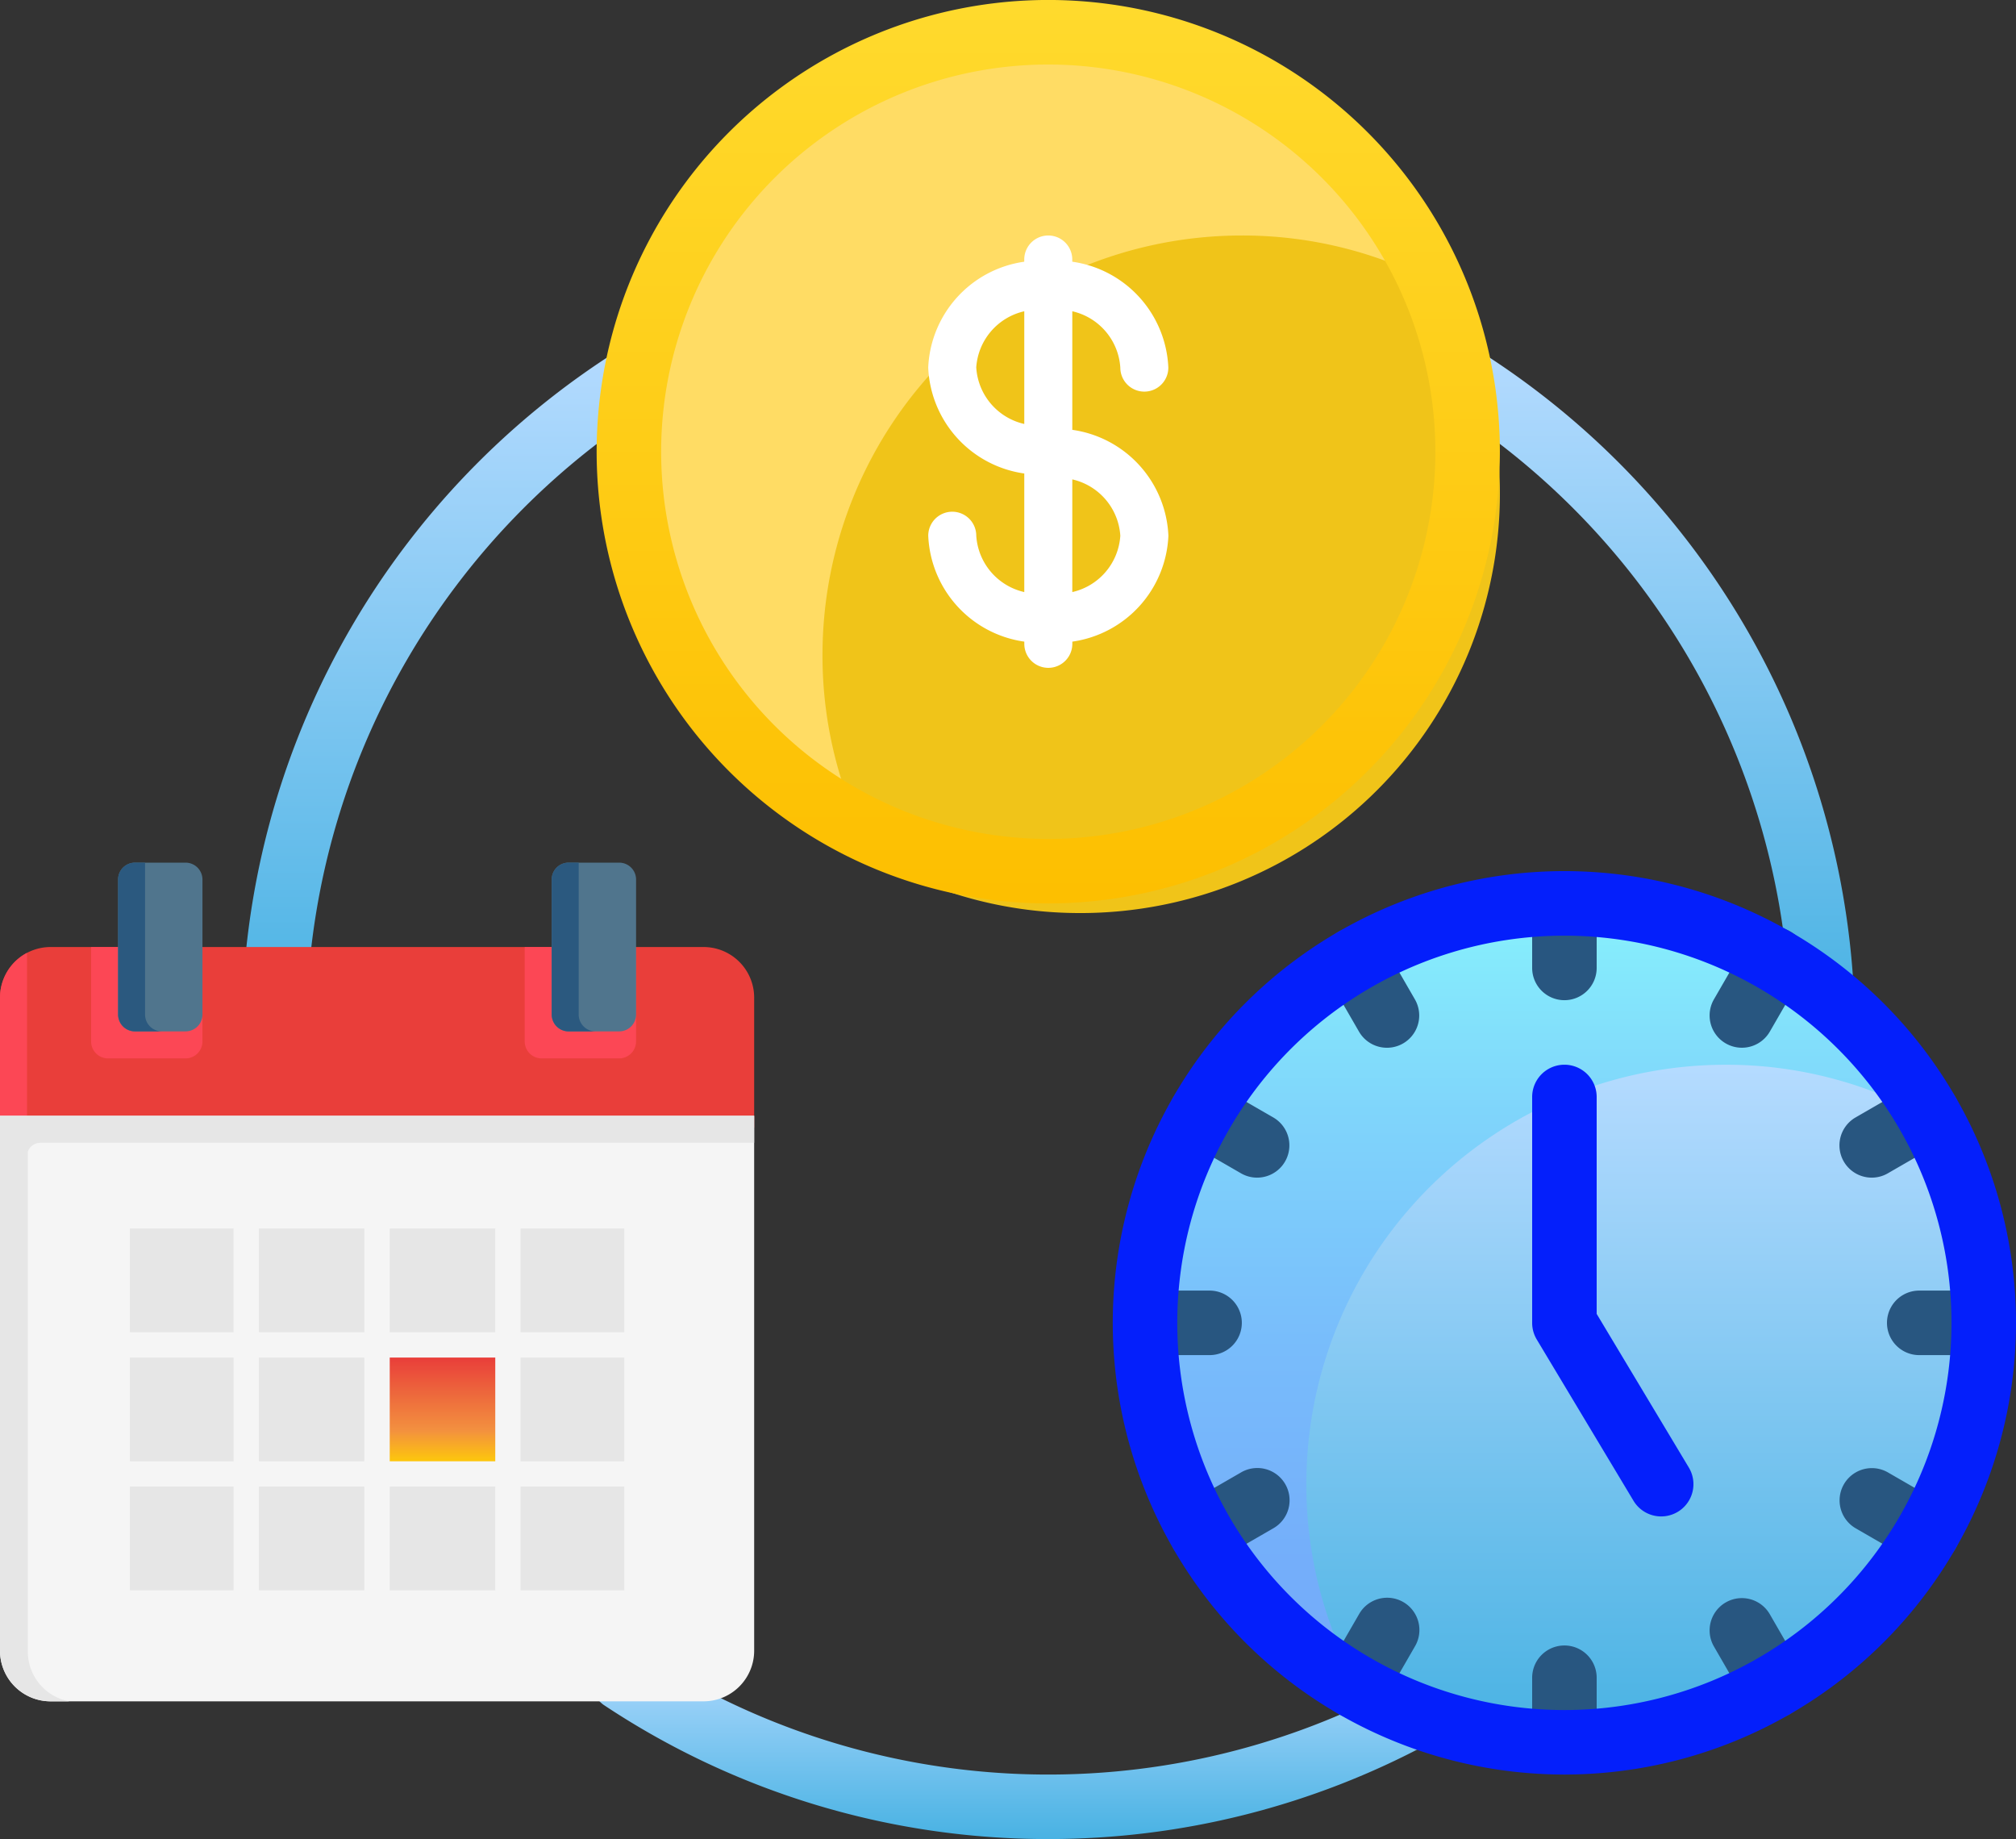
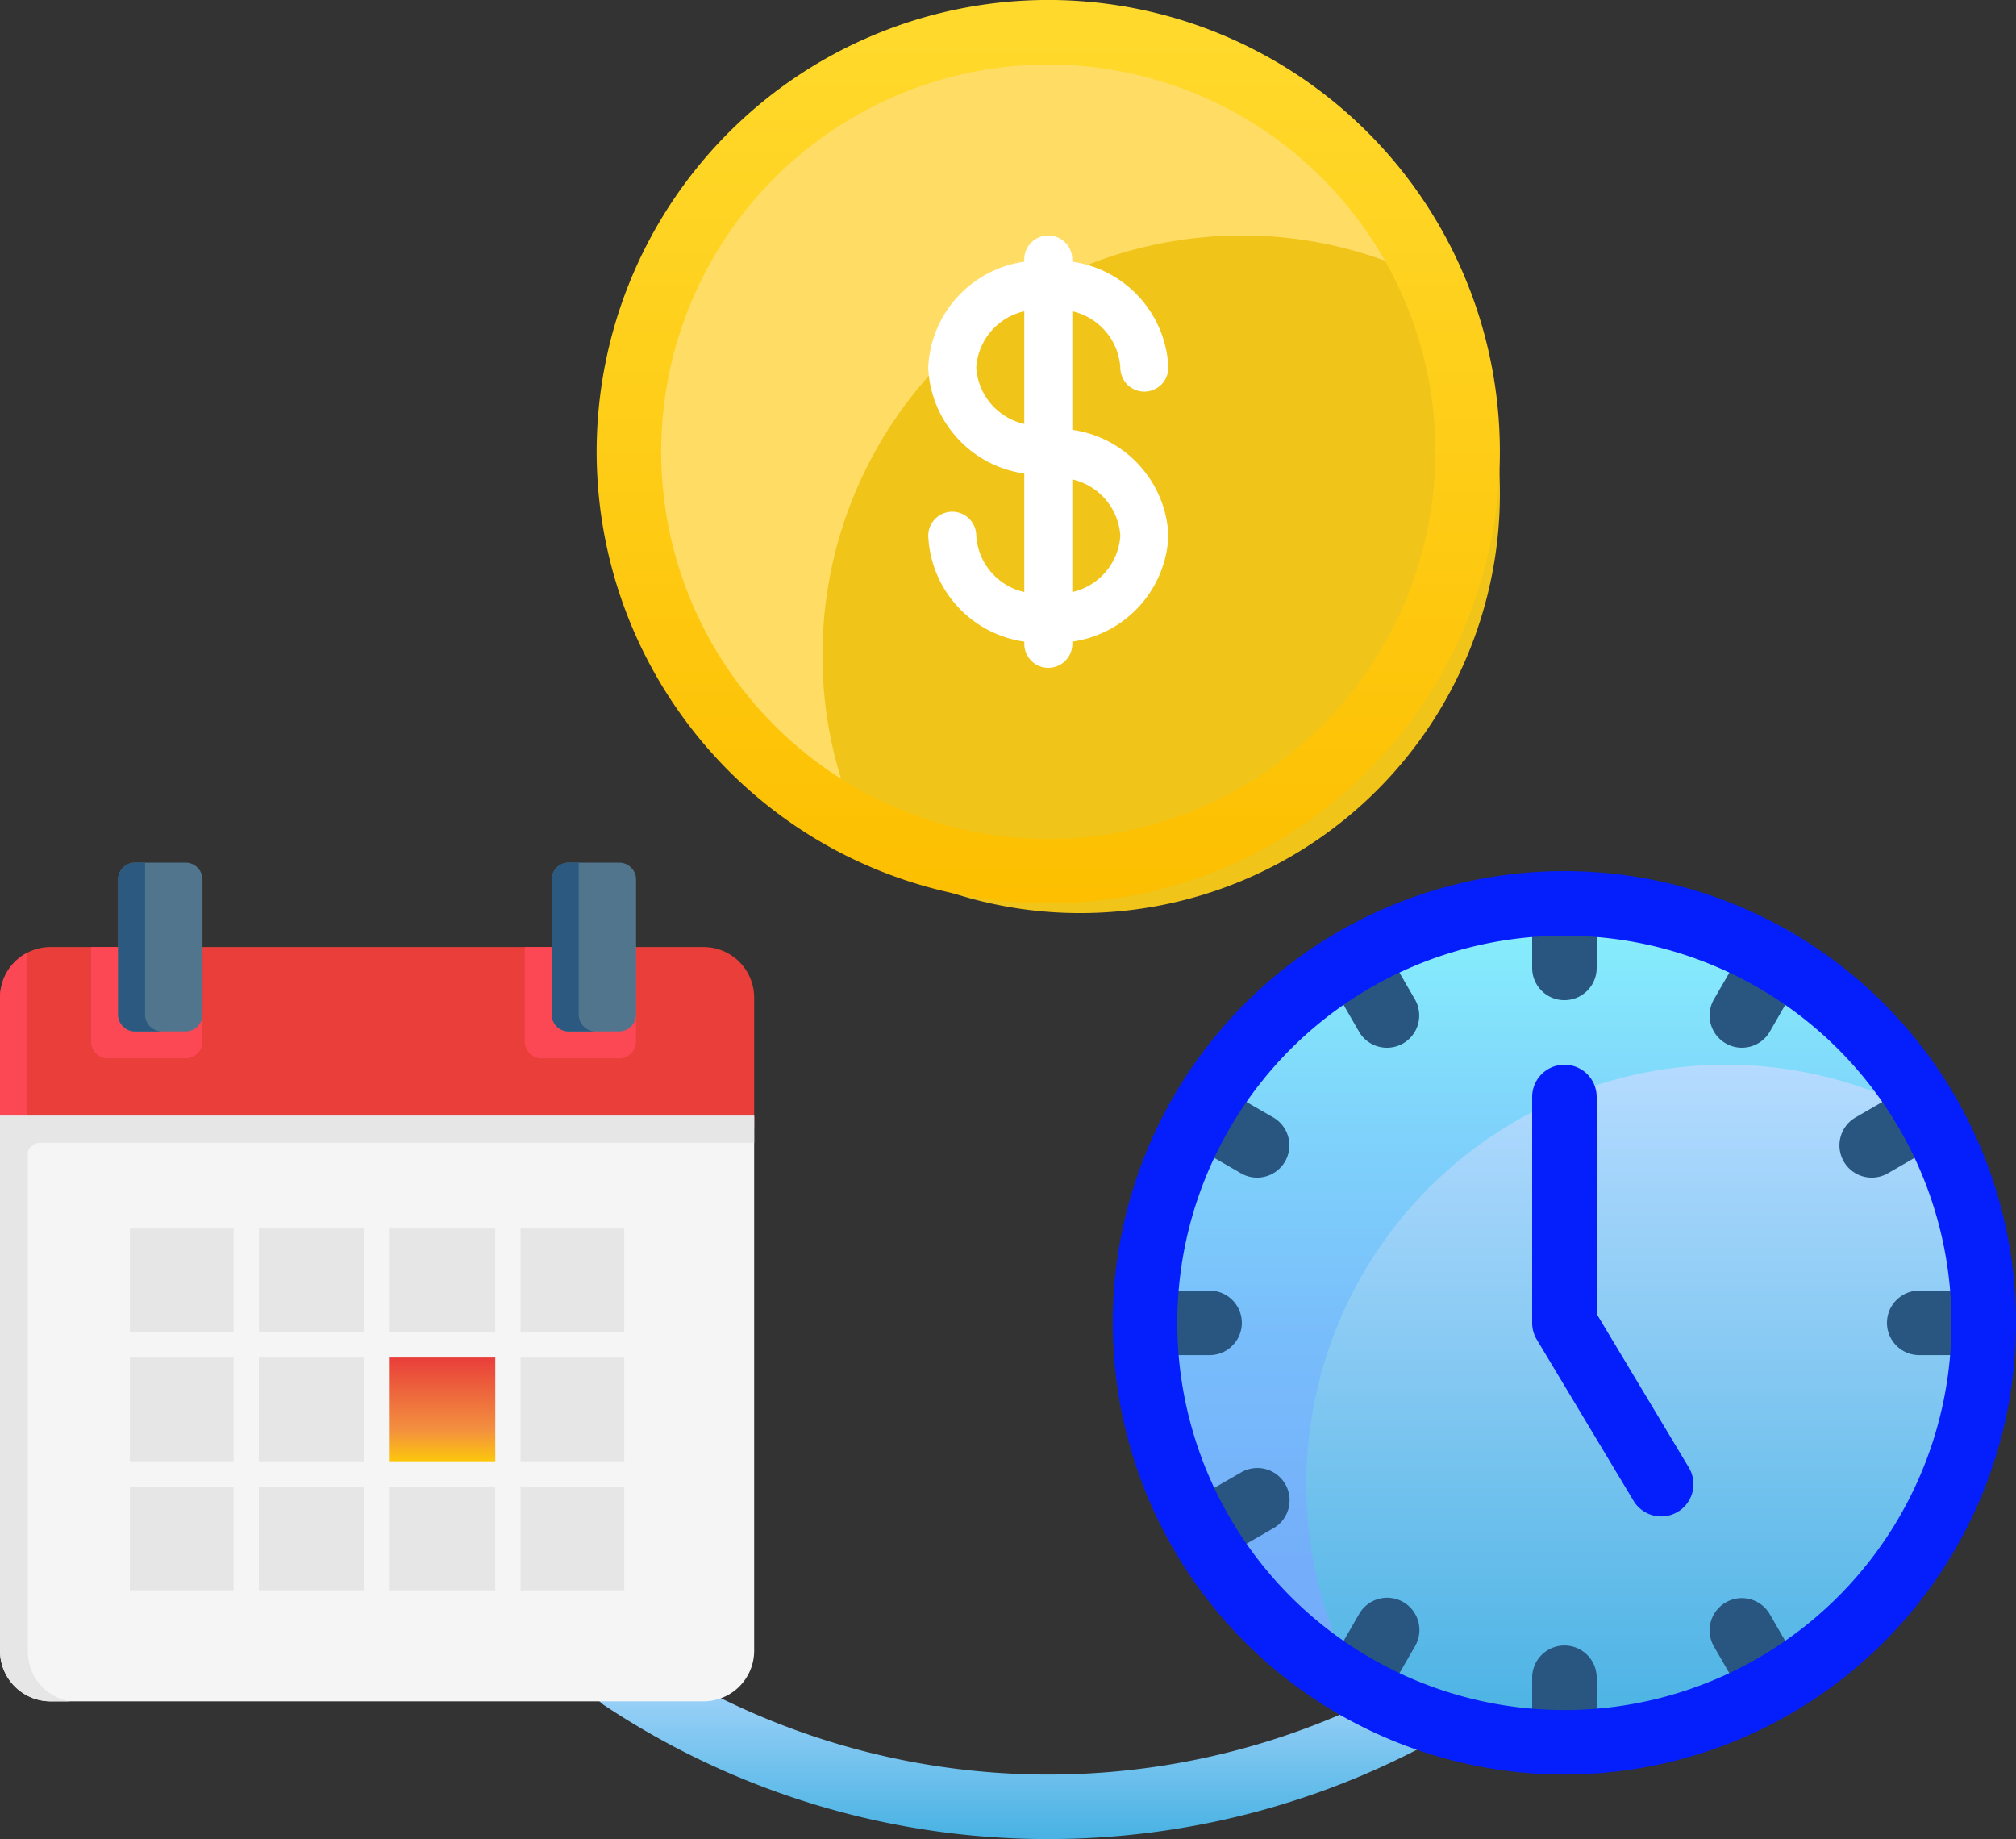
<svg xmlns="http://www.w3.org/2000/svg" width="66" height="60.195" viewBox="0 0 66 60.195">
  <rect x="0" y="0" width="66" height="60.195" fill="#333333" stroke="none" />
  <defs>
    <style>
      .cls-1 {
        fill: url(#linear-gradient);
      }

      .cls-2 {
        fill: url(#linear-gradient-4);
      }

      .cls-3 {
        fill: #ffdc64;
      }

      .cls-4 {
        fill: #f0c419;
      }

      .cls-5 {
        fill: #fff;
      }

      .cls-6 {
        fill: url(#linear-gradient-6);
      }

      .cls-7 {
        fill: #285680;
      }

      .cls-8 {
        fill: #041ffb;
      }

      .cls-9 {
        fill: #e93e3a;
      }

      .cls-10 {
        fill: #fc4755;
      }

      .cls-11 {
        fill: #e6e6e6;
      }

      .cls-12 {
        fill: #f5f5f5;
      }

      .cls-13 {
        fill: #50758d;
      }

      .cls-14 {
        fill: url(#linear-gradient-7);
      }

      .cls-15 {
        fill: #2b597f;
      }
    </style>
    <linearGradient id="linear-gradient" x1="0.5" x2="0.5" y2="1" gradientUnits="objectBoundingBox">
      <stop offset="0" stop-color="#b5dbff" />
      <stop offset="1" stop-color="#48b2e3" />
    </linearGradient>
    <linearGradient id="linear-gradient-4" x1="0.5" x2="0.5" y2="1" gradientUnits="objectBoundingBox">
      <stop offset="0" stop-color="#87f1fc" />
      <stop offset="0.256" stop-color="#7fd4fb" />
      <stop offset="0.53" stop-color="#78bcfb" />
      <stop offset="0.784" stop-color="#74aefa" />
      <stop offset="1" stop-color="#73a9fa" />
    </linearGradient>
    <linearGradient id="linear-gradient-6" x1="0.5" x2="0.5" y2="1" gradientUnits="objectBoundingBox">
      <stop offset="0" stop-color="#ffda2d" />
      <stop offset="1" stop-color="#fdbf00" />
    </linearGradient>
    <linearGradient id="linear-gradient-7" x1="0.5" x2="0.5" y2="1" gradientUnits="objectBoundingBox">
      <stop offset="0" stop-color="#e93e3a" />
      <stop offset="0.35" stop-color="#ed683c" />
      <stop offset="0.7" stop-color="#f3903f" />
      <stop offset="1" stop-color="#fdc70c" />
    </linearGradient>
  </defs>
  <g id="Group_8992" data-name="Group 8992" transform="translate(-834.503 -617)">
    <g id="Page-1" transform="translate(842.442 617)">
      <g id="_018---Schedules" data-name="018---Schedules" transform="translate(0)">
        <path id="Shape" class="cls-1" d="M29.8,57.334a26.221,26.221,0,0,1-14.573-4.4,1.056,1.056,0,0,1,1.162-1.759,24.232,24.232,0,0,0,24.89,1.155,1.056,1.056,0,1,1,1.006,1.858A26.311,26.311,0,0,1,29.8,57.334Z" transform="translate(-3.416 2.86)" />
-         <path id="Shape-2" data-name="Shape" class="cls-1" d="M53.652,32.909a1.056,1.056,0,0,1-1.056-1A24.3,24.3,0,0,0,41.3,12.66a1.056,1.056,0,1,1,1.126-1.787A26.42,26.42,0,0,1,54.708,31.8a1.056,1.056,0,0,1-1,1.11Z" transform="translate(-1.959 0.6)" />
-         <path id="Shape-3" data-name="Shape" class="cls-1" d="M5.077,33.194H5.032a1.056,1.056,0,0,1-1.011-1.1,26.428,26.428,0,0,1,12.3-21.227,1.057,1.057,0,1,1,1.128,1.787A24.313,24.313,0,0,0,6.131,32.191a1.056,1.056,0,0,1-1.054,1Z" transform="translate(-4.02 0.6)" />
        <path id="Shape-4" data-name="Shape" class="cls-2" d="M59.457,41.729a13.747,13.747,0,1,1-1.753-6.7A13.58,13.58,0,0,1,59.457,41.729Z" transform="translate(-2.452 1.569)" />
        <path id="Shape-5" data-name="Shape" class="cls-1" d="M59.177,41.448A13.729,13.729,0,0,1,45.448,55.177a13.58,13.58,0,0,1-6.7-1.753A13.58,13.58,0,0,1,37,46.729,13.729,13.729,0,0,1,50.729,33a13.58,13.58,0,0,1,6.7,1.753A13.58,13.58,0,0,1,59.177,41.448Z" transform="translate(-2.172 1.85)" />
        <path id="Shape-6" data-name="Shape" class="cls-3" d="M43.457,14.729a13.747,13.747,0,1,1-1.753-6.7A13.58,13.58,0,0,1,43.457,14.729Z" transform="translate(-3.349 0.056)" />
        <path id="Shape-7" data-name="Shape" class="cls-4" d="M43.177,14.448A13.729,13.729,0,0,1,29.448,28.177a13.58,13.58,0,0,1-6.7-1.753A13.58,13.58,0,0,1,21,19.729,13.729,13.729,0,0,1,34.729,6a13.58,13.58,0,0,1,6.7,1.753A13.58,13.58,0,0,1,43.177,14.448Z" transform="translate(-2.012 1.708)" />
        <path id="Shape-8" data-name="Shape" class="cls-5" d="M28.717,11.361V7.48a2.024,2.024,0,0,1,1.572,1.844.786.786,0,0,0,1.572,0,3.66,3.66,0,0,0-3.145-3.466V5.786a.786.786,0,1,0-1.572,0v.072A3.66,3.66,0,0,0,24,9.324a3.66,3.66,0,0,0,3.145,3.466v3.881a2.024,2.024,0,0,1-1.572-1.844.786.786,0,0,0-1.572,0,3.66,3.66,0,0,0,3.145,3.466v.072a.786.786,0,1,0,1.572,0v-.072a3.66,3.66,0,0,0,3.145-3.466,3.66,3.66,0,0,0-3.145-3.466ZM25.572,9.324A2.024,2.024,0,0,1,27.145,7.48v3.689a2.024,2.024,0,0,1-1.572-1.844Zm3.145,7.348V12.983a2.024,2.024,0,0,1,1.572,1.844,2.024,2.024,0,0,1-1.572,1.844Z" transform="translate(-1.551 2.708)" />
        <path id="Shape-9" data-name="Shape" class="cls-6" d="M29.785,29.569A14.785,14.785,0,1,1,44.569,14.785,14.785,14.785,0,0,1,29.785,29.569Zm0-27.457A12.673,12.673,0,1,0,42.457,14.785,12.673,12.673,0,0,0,29.785,2.112Z" transform="translate(-3.405 0)" />
        <g id="Group_8991" data-name="Group 8991" transform="translate(28.492 28.513)">
          <path id="Shape-10" data-name="Shape" class="cls-7" d="M45.056,31.224A1.056,1.056,0,0,1,44,30.168V28.056a1.056,1.056,0,0,1,2.112,0v2.112A1.056,1.056,0,0,1,45.056,31.224Z" transform="translate(-30.271 -27)" />
          <path id="Shape-11" data-name="Shape" class="cls-7" d="M45.056,55.224A1.056,1.056,0,0,1,44,54.168V52.056a1.056,1.056,0,1,1,2.112,0v2.112A1.056,1.056,0,0,1,45.056,55.224Z" transform="translate(-30.271 -25.655)" />
          <path id="Shape-12" data-name="Shape" class="cls-7" d="M58.168,42.112H56.056a1.056,1.056,0,1,1,0-2.112h2.112a1.056,1.056,0,0,1,0,2.112Z" transform="translate(-29.655 -26.271)" />
          <path id="Shape-13" data-name="Shape" class="cls-7" d="M34.168,42.112H32.056a1.056,1.056,0,0,1,0-2.112h2.112a1.056,1.056,0,1,1,0,2.112Z" transform="translate(-31 -26.271)" />
          <path id="Shape-14" data-name="Shape" class="cls-7" d="M33.8,48.668A1.056,1.056,0,0,1,33.27,46.7l1.83-1.056a1.056,1.056,0,1,1,1.056,1.829l-1.83,1.056a1.047,1.047,0,0,1-.528.142Z" transform="translate(-30.902 -25.963)" />
          <path id="Shape-15" data-name="Shape" class="cls-7" d="M54.583,36.668a1.056,1.056,0,0,1-.528-1.971l1.83-1.056a1.056,1.056,0,0,1,1.056,1.829l-1.83,1.056A1.048,1.048,0,0,1,54.583,36.668Z" transform="translate(-29.737 -26.636)" />
          <path id="Shape-16" data-name="Shape" class="cls-7" d="M39.612,32.684a1.056,1.056,0,0,1-.916-.528l-1.056-1.829A1.056,1.056,0,1,1,39.47,29.27L40.526,31.1a1.056,1.056,0,0,1-.913,1.584Z" transform="translate(-30.636 -26.903)" />
          <path id="Shape-17" data-name="Shape" class="cls-7" d="M51.612,53.467a1.056,1.056,0,0,1-.916-.528L49.64,51.11a1.056,1.056,0,0,1,1.829-1.056l1.056,1.829a1.056,1.056,0,0,1-.913,1.584Z" transform="translate(-29.963 -25.737)" />
          <path id="Shape-18" data-name="Shape" class="cls-7" d="M38.556,53.467a1.056,1.056,0,0,1-.913-1.584L38.7,50.054a1.056,1.056,0,1,1,1.829,1.056l-1.056,1.829a1.056,1.056,0,0,1-.916.528Z" transform="translate(-30.636 -25.738)" />
          <path id="Shape-19" data-name="Shape" class="cls-7" d="M50.556,32.683a1.056,1.056,0,0,1-.913-1.584L50.7,29.27a1.056,1.056,0,1,1,1.829,1.056l-1.056,1.829A1.056,1.056,0,0,1,50.556,32.683Z" transform="translate(-29.963 -26.903)" />
          <path id="Shape-20" data-name="Shape" class="cls-7" d="M35.626,36.668a1.048,1.048,0,0,1-.528-.142l-1.83-1.056a1.056,1.056,0,0,1,1.056-1.829l1.83,1.056a1.056,1.056,0,0,1-.528,1.971Z" transform="translate(-30.902 -26.636)" />
-           <path id="Shape-21" data-name="Shape" class="cls-7" d="M56.411,48.668a1.048,1.048,0,0,1-.528-.142l-1.83-1.056a1.056,1.056,0,0,1,1.056-1.829l1.83,1.056a1.056,1.056,0,0,1-.528,1.971Z" transform="translate(-29.737 -25.963)" />
          <path id="Shape-22" data-name="Shape" class="cls-8" d="M48.224,47.785a1.056,1.056,0,0,1-.906-.512l-3.168-5.28a1.056,1.056,0,0,1-.15-.544V34.056a1.056,1.056,0,0,1,2.112,0v7.1l3.017,5.029a1.056,1.056,0,0,1-.905,1.6Z" transform="translate(-30.271 -26.664)" />
        </g>
        <path id="Shape-23" data-name="Shape" class="cls-8" d="M45.785,56.569A14.785,14.785,0,1,1,60.569,41.785,14.785,14.785,0,0,1,45.785,56.569Zm0-27.457A12.673,12.673,0,1,0,58.457,41.785,12.673,12.673,0,0,0,45.785,29.112Z" transform="translate(-2.508 1.513)" />
      </g>
    </g>
    <g id="calendar" transform="translate(834.503 645.235)">
      <path id="Path_4988" data-name="Path 4988" class="cls-9" d="M49.69,51.657V55.91H25V51.657A1.657,1.657,0,0,1,26.657,50H48.033a1.657,1.657,0,0,1,1.657,1.657Z" transform="translate(-25 -47.238)" />
      <path id="Path_4989" data-name="Path 4989" class="cls-10" d="M82.645,50v3.093a.553.553,0,0,1-.552.552H79.552A.553.553,0,0,1,79,53.093V50Z" transform="translate(-76.017 -47.238)" />
      <path id="Path_4990" data-name="Path 4990" class="cls-10" d="M339.645,50v3.093a.553.553,0,0,1-.552.552h-2.541a.553.553,0,0,1-.552-.552V50Z" transform="translate(-318.822 -47.238)" />
      <path id="Path_4991" data-name="Path 4991" class="cls-10" d="M25.884,53.47v5.718H25V54.935A1.655,1.655,0,0,1,25.884,53.47Z" transform="translate(-25 -50.517)" />
      <g id="Group_8990" data-name="Group 8990" transform="translate(4.253 11.976)">
        <path id="Path_4992" data-name="Path 4992" class="cls-11" d="M102.276,216.82h2.842a.276.276,0,0,1,.276.276v2.842a.276.276,0,0,1-.276.276h-2.842a.276.276,0,0,1-.276-.276V217.1A.276.276,0,0,1,102.276,216.82Z" transform="translate(-102 -216.82)" />
        <path id="Path_4993" data-name="Path 4993" class="cls-11" d="M102.276,293.27h2.842a.276.276,0,0,1,.276.276v2.842a.276.276,0,0,1-.276.276h-2.842a.276.276,0,0,1-.276-.276v-2.842A.276.276,0,0,1,102.276,293.27Z" transform="translate(-102 -289.047)" />
        <path id="Path_4994" data-name="Path 4994" class="cls-11" d="M102.276,369.73h2.842a.276.276,0,0,1,.276.276v2.842a.276.276,0,0,1-.276.276h-2.842a.276.276,0,0,1-.276-.276v-2.842A.276.276,0,0,1,102.276,369.73Z" transform="translate(-102 -361.284)" />
-         <path id="Path_4995" data-name="Path 4995" class="cls-11" d="M178.726,216.82h2.9a.276.276,0,0,1,.276.276v2.842a.276.276,0,0,1-.276.276h-2.9a.276.276,0,0,1-.276-.276V217.1A.276.276,0,0,1,178.726,216.82Z" transform="translate(-174.227 -216.82)" />
+         <path id="Path_4995" data-name="Path 4995" class="cls-11" d="M178.726,216.82h2.9a.276.276,0,0,1,.276.276a.276.276,0,0,1-.276.276h-2.9a.276.276,0,0,1-.276-.276V217.1A.276.276,0,0,1,178.726,216.82Z" transform="translate(-174.227 -216.82)" />
        <path id="Path_4996" data-name="Path 4996" class="cls-11" d="M178.726,293.27h2.9a.276.276,0,0,1,.276.276v2.842a.276.276,0,0,1-.276.276h-2.9a.276.276,0,0,1-.276-.276v-2.842A.276.276,0,0,1,178.726,293.27Z" transform="translate(-174.227 -289.047)" />
        <path id="Path_4997" data-name="Path 4997" class="cls-11" d="M178.726,369.73h2.9a.276.276,0,0,1,.276.276v2.842a.276.276,0,0,1-.276.276h-2.9a.276.276,0,0,1-.276-.276v-2.842A.276.276,0,0,1,178.726,369.73Z" transform="translate(-174.227 -361.284)" />
        <path id="Path_4998" data-name="Path 4998" class="cls-11" d="M256.276,216.82h2.9a.276.276,0,0,1,.276.276v2.842a.276.276,0,0,1-.276.276h-2.9a.276.276,0,0,1-.276-.276V217.1A.276.276,0,0,1,256.276,216.82Z" transform="translate(-247.494 -216.82)" />
        <path id="Path_4999" data-name="Path 4999" class="cls-11" d="M256.276,293.27h2.9a.276.276,0,0,1,.276.276v2.842a.276.276,0,0,1-.276.276h-2.9a.276.276,0,0,1-.276-.276v-2.842A.276.276,0,0,1,256.276,293.27Z" transform="translate(-247.494 -289.047)" />
        <path id="Path_5000" data-name="Path 5000" class="cls-11" d="M256.276,369.73h2.9a.276.276,0,0,1,.276.276v2.842a.276.276,0,0,1-.276.276h-2.9a.276.276,0,0,1-.276-.276v-2.842A.276.276,0,0,1,256.276,369.73Z" transform="translate(-247.494 -361.284)" />
        <path id="Path_5001" data-name="Path 5001" class="cls-11" d="M336.944,217.1v2.842a.276.276,0,0,1-.276.276h-2.842a.276.276,0,0,1-.276-.276V217.1a.276.276,0,0,1,.276-.276h2.842A.276.276,0,0,1,336.944,217.1Z" transform="translate(-320.76 -216.82)" />
        <path id="Path_5002" data-name="Path 5002" class="cls-11" d="M333.826,293.27h2.842a.276.276,0,0,1,.276.276v2.842a.276.276,0,0,1-.276.276h-2.842a.276.276,0,0,1-.276-.276v-2.842A.276.276,0,0,1,333.826,293.27Z" transform="translate(-320.76 -289.047)" />
        <path id="Path_5003" data-name="Path 5003" class="cls-11" d="M333.826,369.73h2.842a.276.276,0,0,1,.276.276v2.842a.276.276,0,0,1-.276.276h-2.842a.276.276,0,0,1-.276-.276v-2.842A.276.276,0,0,1,333.826,369.73Z" transform="translate(-320.76 -361.284)" />
      </g>
      <path id="Path_5004" data-name="Path 5004" class="cls-12" d="M25,150v17.509a1.657,1.657,0,0,0,1.657,1.657H48.033a1.657,1.657,0,0,0,1.657-1.657V150Z" transform="translate(-25 -141.715)" />
      <path id="Path_5005" data-name="Path 5005" class="cls-13" d="M97.762.552V4.971a.553.553,0,0,1-.552.552H95.552A.553.553,0,0,1,95,4.971V.552A.553.553,0,0,1,95.552,0h1.657A.553.553,0,0,1,97.762.552Z" transform="translate(-91.134 0)" />
      <path id="Path_5006" data-name="Path 5006" class="cls-11" d="M102,216.82h3.394v3.394H102Z" transform="translate(-97.747 -204.844)" />
      <path id="Path_5007" data-name="Path 5007" class="cls-11" d="M333.55,216.82h3.394v3.394H333.55Z" transform="translate(-316.507 -204.844)" />
      <path id="Path_5008" data-name="Path 5008" class="cls-11" d="M178.45,216.82H181.9v3.394H178.45Z" transform="translate(-169.974 -204.844)" />
      <path id="Path_5009" data-name="Path 5009" class="cls-11" d="M102,293.27h3.394v3.395H102Z" transform="translate(-97.747 -277.071)" />
      <path id="Path_5010" data-name="Path 5010" class="cls-11" d="M333.55,293.27h3.394v3.395H333.55Z" transform="translate(-316.507 -277.071)" />
      <path id="Path_5011" data-name="Path 5011" class="cls-11" d="M178.45,293.27H181.9v3.395H178.45Z" transform="translate(-169.974 -277.071)" />
      <path id="Path_5012" data-name="Path 5012" class="cls-11" d="M102,369.73h3.394v3.394H102Z" transform="translate(-97.747 -349.308)" />
      <path id="Path_5013" data-name="Path 5013" class="cls-11" d="M333.55,369.73h3.394v3.394H333.55Z" transform="translate(-316.507 -349.308)" />
      <path id="Path_5014" data-name="Path 5014" class="cls-11" d="M178.45,369.73H181.9v3.394H178.45Z" transform="translate(-169.974 -349.308)" />
      <path id="Path_5015" data-name="Path 5015" class="cls-11" d="M256,216.82h3.455v3.394H256Z" transform="translate(-243.241 -204.844)" />
      <path id="Path_5016" data-name="Path 5016" class="cls-14" d="M256,293.27h3.455v3.395H256Z" transform="translate(-243.241 -277.071)" />
      <path id="Path_5017" data-name="Path 5017" class="cls-11" d="M256,369.73h3.455v3.394H256Z" transform="translate(-243.241 -349.308)" />
      <path id="Path_5018" data-name="Path 5018" class="cls-13" d="M354.762.552V4.971a.553.553,0,0,1-.552.552h-1.657A.553.553,0,0,1,352,4.971V.552A.553.553,0,0,1,352.552,0h1.657A.553.553,0,0,1,354.762.552Z" transform="translate(-333.938 0)" />
      <path id="Path_5019" data-name="Path 5019" class="cls-11" d="M25,150v17.509a1.657,1.657,0,0,0,1.657,1.657h.612a1.656,1.656,0,0,1-1.358-1.629V151.172a.442.442,0,0,1,.414-.288H49.69V150Z" transform="translate(-25 -141.715)" />
      <path id="Path_5020" data-name="Path 5020" class="cls-15" d="M96.436,5.523h-.884A.553.553,0,0,1,95,4.971V.552A.553.553,0,0,1,95.552,0h.331V4.971A.553.553,0,0,0,96.436,5.523Z" transform="translate(-91.134 0)" />
      <path id="Path_5021" data-name="Path 5021" class="cls-15" d="M353.436,5.523h-.884A.553.553,0,0,1,352,4.971V.552A.553.553,0,0,1,352.552,0h.331V4.971A.553.553,0,0,0,353.436,5.523Z" transform="translate(-333.938 0)" />
    </g>
  </g>
</svg>